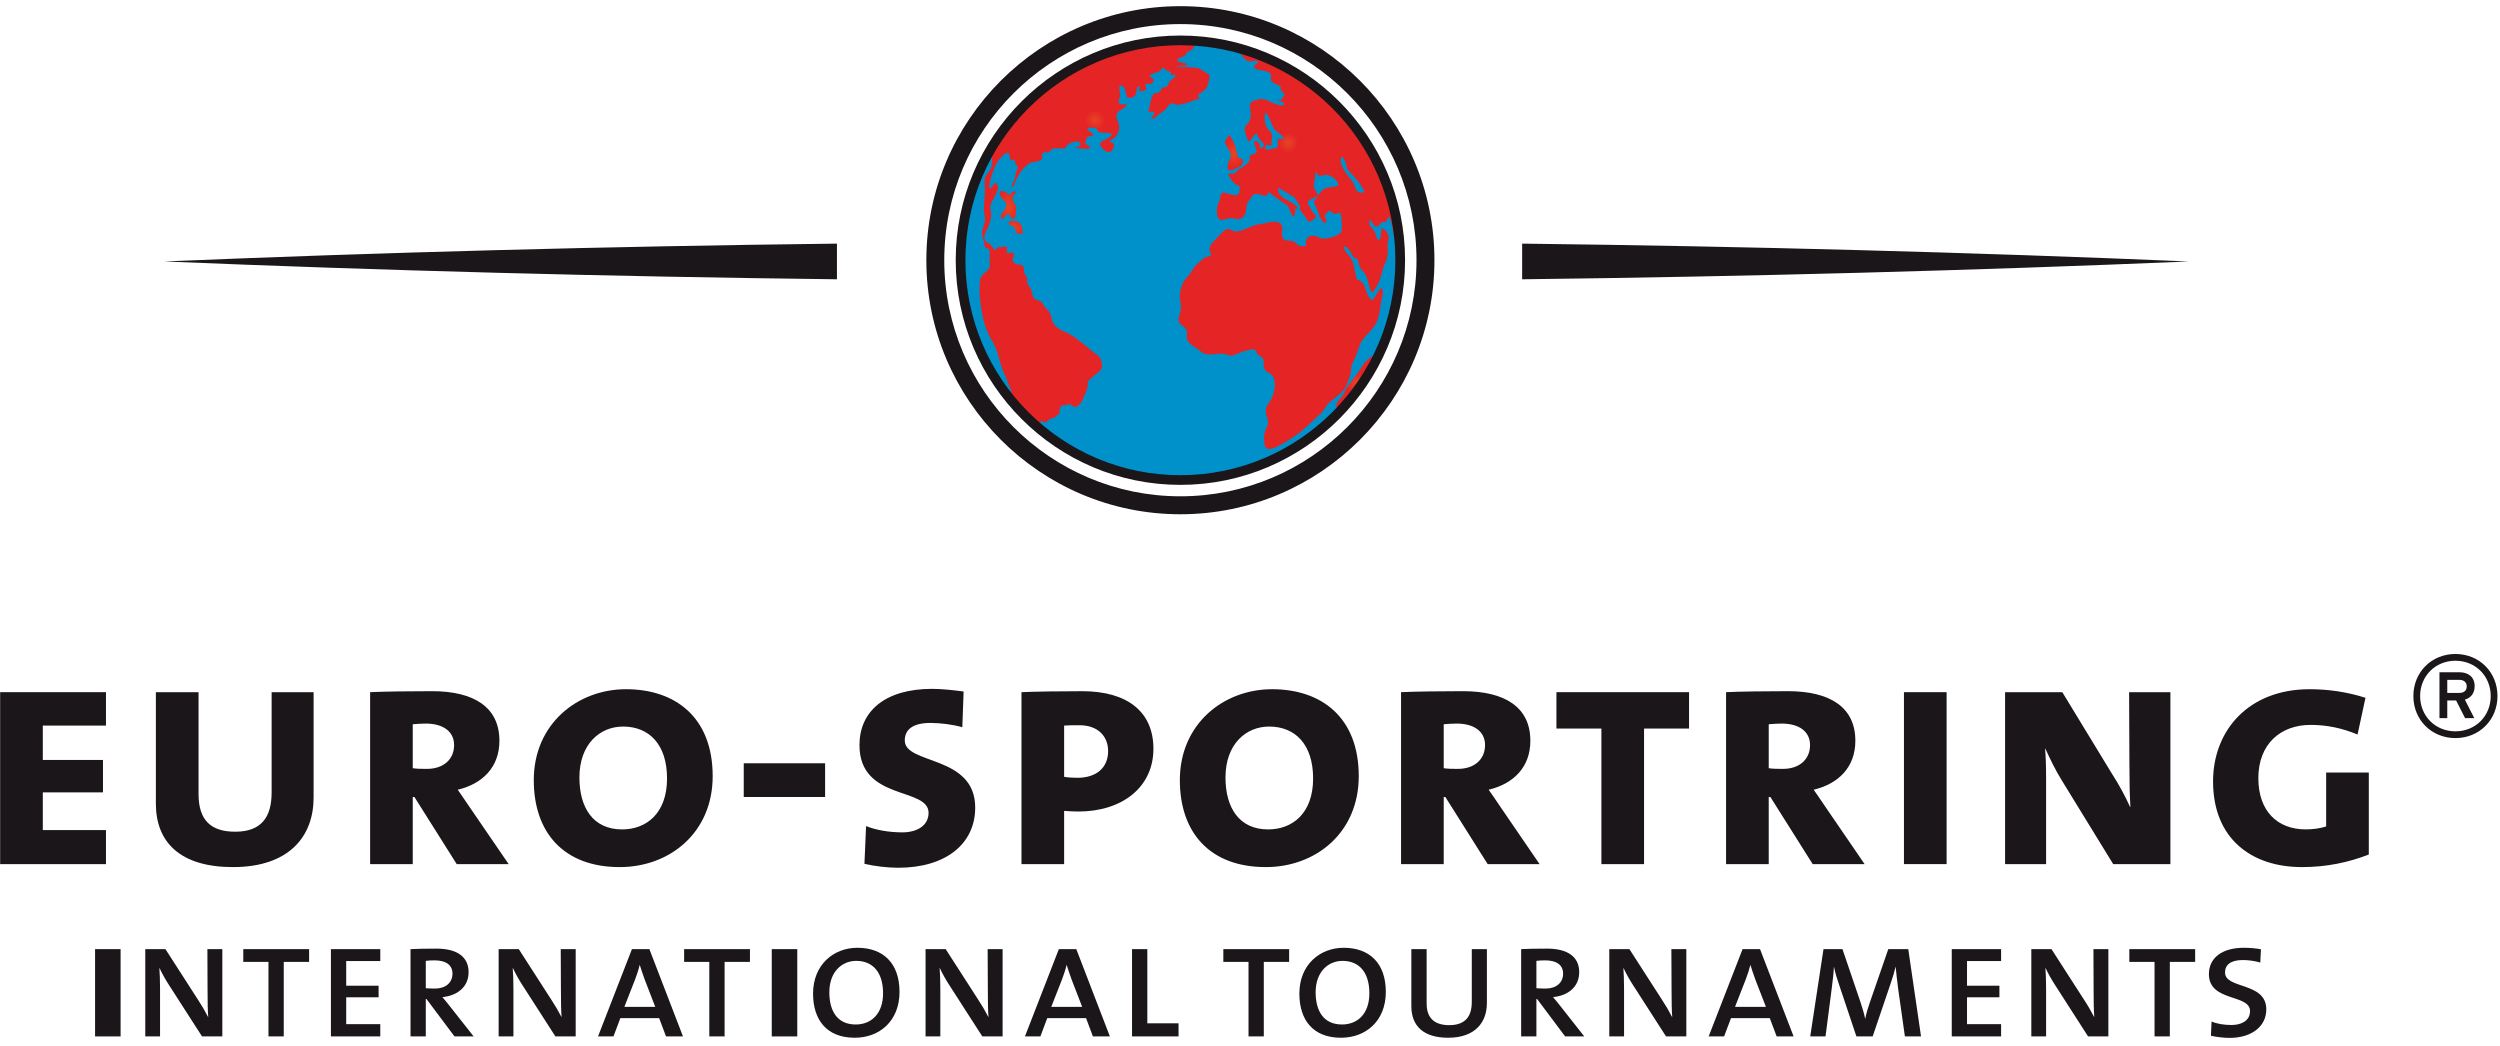
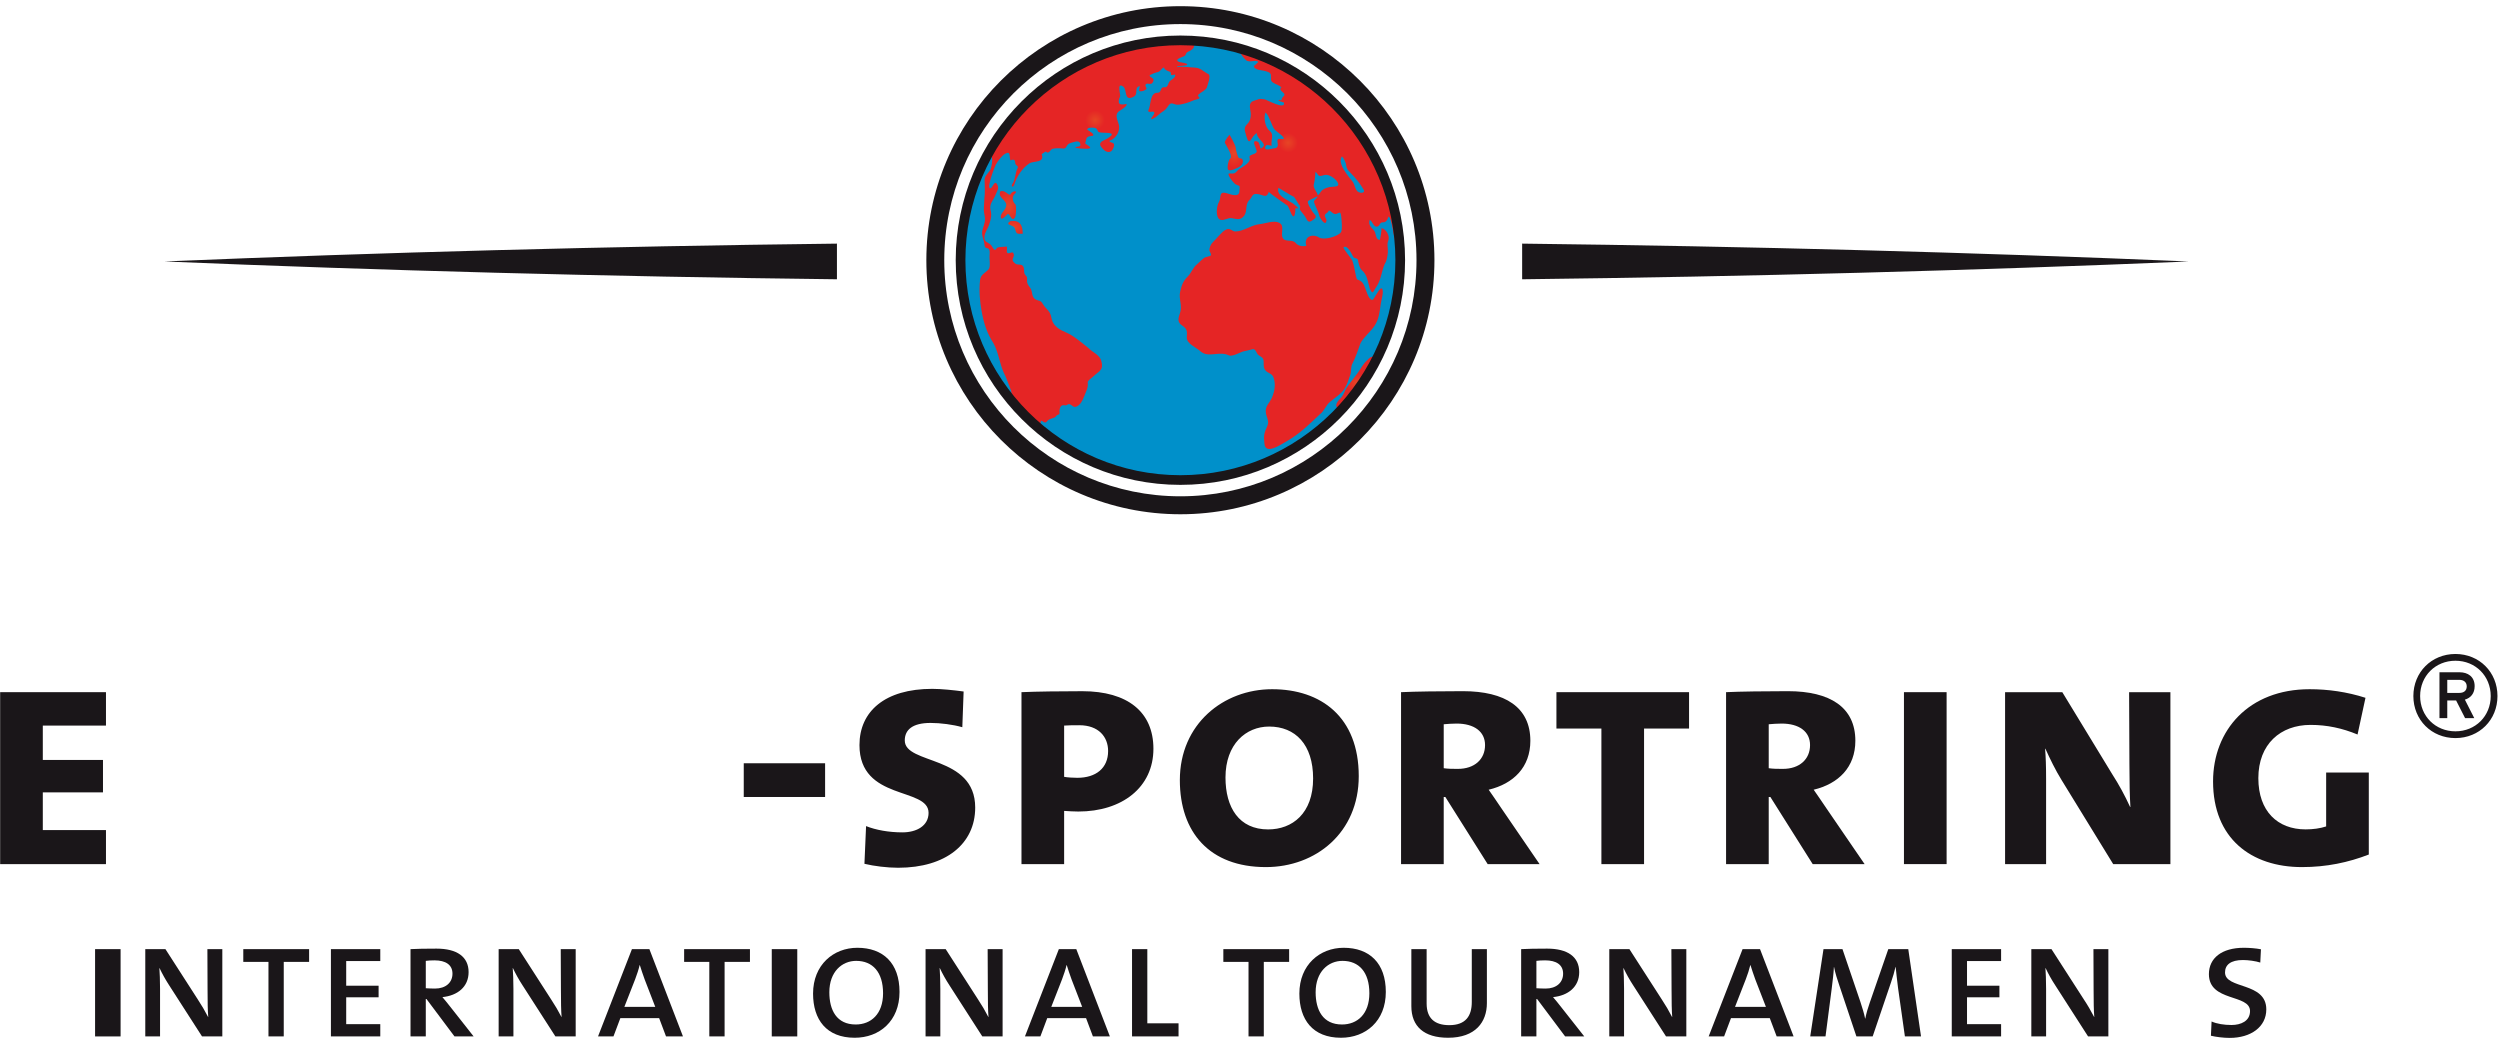
<svg xmlns="http://www.w3.org/2000/svg" xmlns:xlink="http://www.w3.org/1999/xlink" width="98" height="41" viewBox="0 0 98 41">
  <defs>
    <rect id="logo-footer-a" width="103.906" height="42.928" />
    <radialGradient id="logo-footer-c" cx="0%" cy="0%" r="2.226%" fx="0%" fy="0%" gradientTransform="scale(1 1)">
      <stop offset="0%" stop-color="#61BAE2" />
      <stop offset="100%" stop-color="#0090CA" />
    </radialGradient>
    <radialGradient id="logo-footer-d" cx="50.017%" cy="50.05%" r="53.565%" fx="50.017%" fy="50.05%" gradientTransform="matrix(1 0 0 .718 0 .141)">
      <stop offset="0%" stop-color="#E64525" />
      <stop offset="100%" stop-color="#E52525" />
    </radialGradient>
    <radialGradient id="logo-footer-e" cx="50.022%" cy="50.054%" r="59.218%" fx="50.022%" fy="50.054%" gradientTransform="matrix(1 0 0 .913 0 .044)">
      <stop offset="0%" stop-color="#E64525" />
      <stop offset="100%" stop-color="#E52525" />
    </radialGradient>
    <radialGradient id="logo-footer-f" cx="50.016%" cy="49.975%" r="75.049%" fx="50.016%" fy="49.975%">
      <stop offset="0%" stop-color="#E64525" />
      <stop offset="100%" stop-color="#E52525" />
    </radialGradient>
    <radialGradient id="logo-footer-g" cx="49.993%" cy="50.044%" r="25.189%" fx="49.993%" fy="50.044%" gradientTransform="matrix(1 0 0 .743 0 .129)">
      <stop offset="0%" stop-color="#E64525" />
      <stop offset="100%" stop-color="#E52525" />
    </radialGradient>
    <radialGradient id="logo-footer-h" cx="49.997%" cy="19.9%" r="4.21%" fx="49.997%" fy="19.9%" gradientTransform="matrix(1 0 0 .603 0 .079)">
      <stop offset="0%" stop-color="#E64525" />
      <stop offset="100%" stop-color="#E52525" />
    </radialGradient>
    <radialGradient id="logo-footer-i" cx="49.999%" cy="22.5%" r="4.43%" fx="49.999%" fy="22.5%" gradientTransform="matrix(1 0 0 .551 0 .101)">
      <stop offset="0%" stop-color="#E64525" />
      <stop offset="100%" stop-color="#E52525" />
    </radialGradient>
  </defs>
  <g fill="none" fill-rule="evenodd" transform="translate(-3 -1)">
    <rect width="103.906" height="42.928" />
    <mask id="logo-footer-b" fill="#fff">
      <use xlink:href="#logo-footer-a" />
    </mask>
    <g fill-rule="nonzero" mask="url(#logo-footer-b)">
      <g transform="translate(2.657 1.139)">
        <rect width="1" height="3.422" x="4.07" y="37.067" fill="#1A1619" />
        <path fill="#1A1619" d="M8.262,40.488 L6.972,38.481 C6.834,38.271 6.696,38.021 6.597,37.81 L6.591,37.81 C6.604,38.028 6.617,38.258 6.617,38.626 L6.617,40.488 L6.038,40.488 L6.038,37.067 L6.828,37.067 L8.098,39.041 C8.242,39.258 8.38,39.495 8.499,39.725 L8.506,39.725 C8.486,39.501 8.479,39.133 8.479,38.626 L8.473,37.067 L9.058,37.067 L9.058,40.488 L8.262,40.488 Z" />
        <polygon fill="#1A1619" points="11.466 37.567 11.466 40.488 10.867 40.488 10.867 37.567 9.88 37.567 9.88 37.067 12.46 37.067 12.46 37.567" />
        <polygon fill="#1A1619" points="13.315 40.488 13.315 37.067 15.25 37.067 15.25 37.534 13.914 37.534 13.914 38.501 15.184 38.501 15.184 38.955 13.914 38.955 13.914 40.008 15.25 40.008 15.25 40.488" />
        <path fill="#1A1619" d="M17.376,37.507 C17.231,37.507 17.132,37.514 17.034,37.527 L17.034,38.6 C17.139,38.606 17.27,38.613 17.395,38.613 C17.81,38.613 18.08,38.382 18.08,38.028 C18.08,37.679 17.81,37.507 17.376,37.507 Z M18.159,40.488 L17.06,39.021 L17.034,39.021 L17.034,40.488 L16.435,40.488 L16.435,37.067 C16.659,37.053 17.047,37.047 17.455,37.047 C18.251,37.047 18.712,37.363 18.712,37.968 C18.712,38.547 18.277,38.889 17.685,38.948 C17.77,39.041 17.869,39.172 17.981,39.31 L18.909,40.488 L18.159,40.488 Z M22.114,40.488 L20.824,38.481 C20.686,38.271 20.548,38.021 20.449,37.81 L20.442,37.81 C20.456,38.028 20.469,38.258 20.469,38.626 L20.469,40.488 L19.89,40.488 L19.89,37.067 L20.679,37.067 L21.949,39.041 C22.094,39.258 22.232,39.495 22.351,39.725 L22.357,39.725 C22.338,39.501 22.331,39.133 22.331,38.626 L22.324,37.067 L22.91,37.067 L22.91,40.488 L22.114,40.488 Z M25.615,38.258 C25.543,38.067 25.477,37.856 25.424,37.692 L25.417,37.692 C25.378,37.863 25.312,38.06 25.24,38.251 L24.818,39.33 L26.029,39.33 L25.615,38.258 Z M26.451,40.488 L26.181,39.771 L24.661,39.771 L24.391,40.488 L23.786,40.488 L25.115,37.067 L25.799,37.067 L27.115,40.488 L26.451,40.488 Z" />
        <polygon fill="#1A1619" points="28.747 37.567 28.747 40.488 28.148 40.488 28.148 37.567 27.161 37.567 27.161 37.067 29.741 37.067 29.741 37.567" />
        <rect width="1" height="3.422" x="30.596" y="37.067" fill="#1A1619" />
        <path fill="#1A1619" d="M33.906,37.527 C33.347,37.527 32.853,37.955 32.853,38.758 C32.853,39.455 33.137,40.021 33.887,40.021 C34.485,40.021 34.959,39.613 34.959,38.797 C34.959,37.968 34.551,37.527 33.906,37.527 Z M33.847,40.541 C32.735,40.541 32.215,39.824 32.215,38.81 C32.215,37.679 33.018,37.014 33.952,37.014 C34.959,37.014 35.604,37.612 35.604,38.745 C35.604,39.889 34.815,40.541 33.847,40.541 Z M38.849,40.488 L37.559,38.481 C37.421,38.271 37.282,38.021 37.184,37.81 L37.177,37.81 C37.19,38.028 37.204,38.258 37.204,38.626 L37.204,40.488 L36.625,40.488 L36.625,37.067 L37.414,37.067 L38.684,39.041 C38.829,39.258 38.967,39.495 39.085,39.725 L39.092,39.725 C39.072,39.501 39.066,39.133 39.066,38.626 L39.059,37.067 L39.645,37.067 L39.645,40.488 L38.849,40.488 Z M42.35,38.258 C42.278,38.067 42.211,37.856 42.159,37.692 L42.152,37.692 C42.113,37.863 42.047,38.06 41.975,38.251 L41.553,39.33 L42.764,39.33 L42.35,38.258 Z M43.185,40.488 L42.916,39.771 L41.395,39.771 L41.126,40.488 L40.521,40.488 L41.85,37.067 L42.534,37.067 L43.85,40.488 L43.185,40.488 Z" />
        <polygon fill="#1A1619" points="44.719 40.488 44.719 37.067 45.318 37.067 45.318 39.975 46.542 39.975 46.542 40.488" />
        <polygon fill="#1A1619" points="49.884 37.567 49.884 40.488 49.285 40.488 49.285 37.567 48.298 37.567 48.298 37.067 50.877 37.067 50.877 37.567" />
        <path fill="#1A1619" d="M52.969,37.527 C52.41,37.527 51.916,37.955 51.916,38.758 C51.916,39.455 52.199,40.021 52.95,40.021 C53.549,40.021 54.022,39.613 54.022,38.797 C54.022,37.968 53.614,37.527 52.969,37.527 Z M52.91,40.541 C51.798,40.541 51.278,39.824 51.278,38.81 C51.278,37.679 52.081,37.014 53.016,37.014 C54.022,37.014 54.667,37.612 54.667,38.745 C54.667,39.889 53.877,40.541 52.91,40.541 Z M57.109,40.541 C56.162,40.541 55.668,40.094 55.668,39.304 L55.668,37.067 L56.267,37.067 L56.267,39.199 C56.267,39.784 56.589,40.047 57.155,40.047 C57.8,40.047 58.037,39.685 58.037,39.14 L58.037,37.067 L58.629,37.067 L58.629,39.185 C58.629,39.916 58.188,40.541 57.109,40.541 Z M60.912,37.507 C60.768,37.507 60.669,37.514 60.57,37.527 L60.57,38.6 C60.676,38.606 60.807,38.613 60.932,38.613 C61.347,38.613 61.617,38.382 61.617,38.028 C61.617,37.679 61.347,37.507 60.912,37.507 Z M61.696,40.488 L60.597,39.021 L60.57,39.021 L60.57,40.488 L59.972,40.488 L59.972,37.067 C60.196,37.053 60.583,37.047 60.991,37.047 C61.788,37.047 62.248,37.363 62.248,37.968 C62.248,38.547 61.814,38.889 61.222,38.948 C61.308,39.041 61.406,39.172 61.518,39.31 L62.446,40.488 L61.696,40.488 Z M65.651,40.488 L64.361,38.481 C64.223,38.271 64.084,38.021 63.986,37.81 L63.98,37.81 C63.993,38.028 64.006,38.258 64.006,38.626 L64.006,40.488 L63.427,40.488 L63.427,37.067 L64.216,37.067 L65.486,39.041 C65.631,39.258 65.769,39.495 65.887,39.725 L65.894,39.725 C65.875,39.501 65.868,39.133 65.868,38.626 L65.861,37.067 L66.447,37.067 L66.447,40.488 L65.651,40.488 Z M69.152,38.258 C69.08,38.067 69.014,37.856 68.961,37.692 L68.955,37.692 C68.915,37.863 68.85,38.06 68.777,38.251 L68.356,39.33 L69.567,39.33 L69.152,38.258 Z M69.988,40.488 L69.718,39.771 L68.198,39.771 L67.928,40.488 L67.323,40.488 L68.652,37.067 L69.336,37.067 L70.652,40.488 L69.988,40.488 Z M75.015,40.488 L74.746,38.587 C74.699,38.225 74.673,37.955 74.653,37.764 L74.647,37.764 C74.607,37.941 74.548,38.152 74.469,38.376 L73.752,40.488 L73.114,40.488 L72.455,38.521 C72.37,38.277 72.278,37.988 72.239,37.771 L72.232,37.771 C72.219,38.034 72.185,38.297 72.146,38.613 L71.903,40.488 L71.304,40.488 L71.824,37.067 L72.568,37.067 L73.272,39.139 C73.344,39.363 73.416,39.586 73.456,39.791 L73.462,39.791 C73.509,39.554 73.561,39.389 73.64,39.159 L74.364,37.067 L75.147,37.067 L75.647,40.488 L75.015,40.488 Z" />
        <polygon fill="#1A1619" points="76.852 40.488 76.852 37.067 78.786 37.067 78.786 37.534 77.45 37.534 77.45 38.501 78.72 38.501 78.72 38.955 77.45 38.955 77.45 40.008 78.786 40.008 78.786 40.488" />
        <path fill="#1A1619" d="M82.195,40.488 L80.906,38.481 C80.767,38.271 80.629,38.021 80.531,37.81 L80.524,37.81 C80.537,38.028 80.55,38.258 80.55,38.626 L80.55,40.488 L79.971,40.488 L79.971,37.067 L80.761,37.067 L82.031,39.041 C82.176,39.258 82.313,39.495 82.432,39.725 L82.439,39.725 C82.419,39.501 82.412,39.133 82.412,38.626 L82.406,37.067 L82.991,37.067 L82.991,40.488 L82.195,40.488 Z" />
-         <polygon fill="#1A1619" points="85.4 37.567 85.4 40.488 84.801 40.488 84.801 37.567 83.813 37.567 83.813 37.067 86.393 37.067 86.393 37.567" />
        <path fill="#1A1619" d="M87.748,40.547 C87.498,40.547 87.202,40.508 87.011,40.462 L87.037,39.903 C87.241,39.995 87.524,40.041 87.82,40.041 C88.183,40.041 88.544,39.889 88.544,39.495 C88.544,38.817 86.932,39.146 86.932,38.047 C86.932,37.422 87.432,37.014 88.301,37.014 C88.505,37.014 88.775,37.033 88.972,37.073 L88.946,37.593 C88.761,37.534 88.478,37.494 88.268,37.494 C87.781,37.494 87.564,37.685 87.564,37.981 C87.564,38.646 89.182,38.343 89.182,39.429 C89.182,40.12 88.571,40.547 87.748,40.547" />
        <polygon fill="#1A1619" points=".349 33.735 .349 26.994 4.497 26.994 4.497 28.304 2.021 28.304 2.021 29.651 4.38 29.651 4.38 30.922 2.021 30.922 2.021 32.4 4.497 32.4 4.497 33.735" />
-         <path fill="#1A1619" d="M9.474,33.851 C7.425,33.851 6.453,32.892 6.453,31.362 L6.453,26.994 L8.126,26.994 L8.126,30.987 C8.126,32.024 8.618,32.464 9.565,32.464 C10.588,32.464 10.991,31.894 10.991,30.922 L10.991,26.994 L12.636,26.994 L12.636,31.129 C12.636,32.633 11.691,33.851 9.474,33.851 Z M17.029,28.225 C16.848,28.225 16.679,28.239 16.523,28.252 L16.523,29.975 C16.692,30.001 16.9,30.001 17.081,30.001 C17.729,30.001 18.144,29.626 18.144,29.068 C18.144,28.537 17.716,28.225 17.029,28.225 Z M18.247,33.735 L16.588,31.103 L16.523,31.103 L16.523,33.735 L14.852,33.735 L14.852,26.994 C15.396,26.968 16.42,26.955 17.275,26.955 C18.935,26.955 19.92,27.59 19.92,28.899 C19.92,29.936 19.259,30.585 18.287,30.818 C18.416,31 18.598,31.272 18.792,31.557 L20.283,33.735 L18.247,33.735 Z M24.767,28.342 C23.86,28.342 23.056,29.029 23.056,30.338 C23.056,31.518 23.588,32.374 24.728,32.374 C25.674,32.374 26.491,31.752 26.491,30.377 C26.491,29.043 25.791,28.342 24.767,28.342 Z M24.637,33.851 C22.434,33.851 21.267,32.49 21.267,30.442 C21.267,28.239 22.978,26.878 24.884,26.878 C26.802,26.878 28.28,27.967 28.28,30.286 C28.28,32.503 26.595,33.851 24.637,33.851 Z" />
        <rect width="3.189" height="1.322" x="29.498" y="29.781" fill="#1A1619" />
        <path fill="#1A1619" d="M35.551,33.877 C35.123,33.877 34.605,33.813 34.229,33.722 L34.293,32.244 C34.682,32.399 35.188,32.49 35.719,32.49 C36.277,32.49 36.743,32.231 36.743,31.725 C36.743,30.702 34.034,31.271 34.034,29.068 C34.034,27.746 35.032,26.864 36.886,26.864 C37.249,26.864 37.741,26.917 38.117,26.968 L38.066,28.368 C37.703,28.264 37.21,28.2 36.821,28.2 C36.108,28.2 35.81,28.472 35.81,28.887 C35.81,29.846 38.571,29.444 38.571,31.518 C38.571,32.931 37.43,33.877 35.551,33.877 Z M42.653,28.29 C42.459,28.29 42.213,28.29 42.057,28.304 L42.057,30.313 C42.187,30.338 42.42,30.351 42.575,30.351 C43.301,30.351 43.781,29.975 43.781,29.301 C43.781,28.744 43.405,28.29 42.653,28.29 Z M42.614,31.673 C42.472,31.673 42.2,31.66 42.057,31.648 L42.057,33.735 L40.385,33.735 L40.385,26.994 C40.981,26.968 41.94,26.956 42.77,26.956 C44.546,26.956 45.557,27.772 45.557,29.211 C45.557,30.727 44.325,31.673 42.614,31.673 Z M50.093,28.342 C49.186,28.342 48.382,29.029 48.382,30.338 C48.382,31.518 48.913,32.374 50.054,32.374 C51,32.374 51.817,31.752 51.817,30.377 C51.817,29.043 51.117,28.342 50.093,28.342 Z M49.964,33.851 C47.76,33.851 46.593,32.49 46.593,30.442 C46.593,28.239 48.304,26.878 50.21,26.878 C52.128,26.878 53.606,27.967 53.606,30.286 C53.606,32.503 51.921,33.851 49.964,33.851 Z M57.442,28.225 C57.26,28.225 57.091,28.239 56.937,28.252 L56.937,29.975 C57.105,30.001 57.312,30.001 57.493,30.001 C58.142,30.001 58.557,29.626 58.557,29.068 C58.557,28.537 58.129,28.225 57.442,28.225 Z M58.66,33.735 L57.001,31.103 L56.937,31.103 L56.937,33.735 L55.264,33.735 L55.264,26.994 C55.809,26.968 56.833,26.955 57.688,26.955 C59.348,26.955 60.333,27.59 60.333,28.899 C60.333,29.936 59.672,30.585 58.699,30.818 C58.829,31 59.011,31.272 59.205,31.557 L60.695,33.735 L58.66,33.735 Z" />
        <polygon fill="#1A1619" points="64.79 28.42 64.79 33.735 63.118 33.735 63.118 28.42 61.355 28.42 61.355 26.994 66.554 26.994 66.554 28.42" />
        <path fill="#1A1619" d="M70.182,28.225 C70.001,28.225 69.833,28.239 69.677,28.252 L69.677,29.975 C69.845,30.001 70.053,30.001 70.234,30.001 C70.882,30.001 71.297,29.626 71.297,29.068 C71.297,28.537 70.87,28.225 70.182,28.225 Z M71.401,33.735 L69.742,31.103 L69.677,31.103 L69.677,33.735 L68.005,33.735 L68.005,26.994 C68.549,26.968 69.573,26.955 70.428,26.955 C72.088,26.955 73.073,27.59 73.073,28.899 C73.073,29.936 72.412,30.585 71.439,30.818 C71.569,31 71.751,31.272 71.945,31.557 L73.436,33.735 L71.401,33.735 Z" />
        <rect width="1.672" height="6.74" x="74.978" y="26.994" fill="#1A1619" />
        <path fill="#1A1619" d="M83.181,33.735 L81.159,30.442 C80.925,30.066 80.692,29.587 80.523,29.211 L80.511,29.211 C80.537,29.535 80.55,29.872 80.55,30.403 L80.55,33.735 L78.942,33.735 L78.942,26.994 L81.185,26.994 L83.142,30.209 C83.401,30.611 83.635,31.039 83.842,31.492 L83.855,31.492 C83.829,31.09 83.816,30.533 83.816,29.833 L83.804,26.994 L85.423,26.994 L85.423,33.735 L83.181,33.735 Z M90.581,33.851 C88.585,33.851 87.095,32.724 87.095,30.494 C87.095,28.485 88.495,26.878 90.879,26.878 C91.605,26.878 92.344,26.982 93.07,27.215 L92.759,28.654 C92.163,28.407 91.566,28.277 90.918,28.277 C89.739,28.277 88.87,29.029 88.87,30.365 C88.87,31.661 89.622,32.373 90.724,32.373 C91.009,32.373 91.295,32.335 91.528,32.257 L91.528,30.144 L93.2,30.144 L93.2,33.359 C92.396,33.67 91.541,33.851 90.581,33.851 Z M96.751,26.511 L96.276,26.511 L96.276,27.023 L96.751,27.023 C96.915,27.023 97.039,26.945 97.039,26.767 C97.039,26.598 96.915,26.511 96.751,26.511 Z M96.966,27.287 L97.335,28.013 L96.975,28.013 L96.623,27.32 L96.276,27.32 L96.276,28.013 L95.97,28.013 L95.97,26.214 L96.76,26.214 C97.08,26.214 97.349,26.383 97.349,26.758 C97.349,27.041 97.198,27.219 96.966,27.287 Z M96.596,25.762 C95.811,25.762 95.212,26.361 95.212,27.146 C95.212,27.932 95.811,28.529 96.596,28.529 C97.381,28.529 97.979,27.932 97.979,27.146 C97.979,26.361 97.381,25.762 96.596,25.762 Z M96.596,28.794 C95.66,28.794 94.947,28.082 94.947,27.146 C94.947,26.21 95.66,25.497 96.596,25.497 C97.532,25.497 98.244,26.21 98.244,27.146 C98.244,28.082 97.532,28.794 96.596,28.794 Z" />
        <path fill="url(#logo-footer-c)" d="M44.78,1.792 C40.186,2.82 37.295,7.378 38.322,11.971 C39.351,16.565 43.908,19.456 48.502,18.428 C53.096,17.401 55.988,12.843 54.959,8.249 C54.071,4.281 50.551,1.585 46.648,1.585 C46.032,1.585 45.406,1.652 44.78,1.792 Z" />
        <path fill="url(#logo-footer-d)" d="M48.357,5.458 C48.403,5.554 48.691,5.988 48.567,6.075 C48.497,6.125 48.434,6.436 48.484,6.509 C48.55,6.604 48.874,6.434 48.934,6.393 C49.025,6.331 49.097,6.229 49.051,6.12 C49.017,6.039 48.917,6.094 48.886,6.027 C48.825,5.884 48.796,5.767 48.774,5.608 C48.766,5.548 48.551,5.145 48.545,5.145 C48.545,5.145 48.545,5.145 48.545,5.145 C48.536,5.145 48.348,5.362 48.357,5.458 Z" />
        <path fill="url(#logo-footer-e)" d="M39.566,7.357 C39.542,7.39 39.538,7.405 39.542,7.409 C39.472,7.6 39.805,7.72 39.788,7.901 C39.782,8.092 39.557,8.213 39.573,8.369 C39.585,8.49 39.675,8.415 39.752,8.34 C39.802,8.292 39.846,8.243 39.861,8.247 C39.941,8.268 40.02,8.596 40.139,8.363 C40.173,8.295 40.195,7.914 40.142,7.868 C40.025,7.768 40.004,7.56 40.121,7.46 C40.272,7.33 40.021,7.311 39.942,7.498 C39.839,7.493 39.775,7.351 39.625,7.351 C39.607,7.351 39.588,7.353 39.566,7.357 Z" />
        <path fill="url(#logo-footer-f)" d="M39.949,8.531 C39.7,8.696 40.078,8.663 40.124,8.812 C40.194,9.039 40.184,9.032 40.434,9.023 C40.434,8.708 40.33,8.521 40.066,8.521 C40.03,8.521 39.991,8.524 39.949,8.531 Z" />
        <path fill="url(#logo-footer-g)" d="M53.922,13.996 C53.763,14.146 53.686,14.315 53.558,14.49 C53.419,14.681 53.265,14.862 53.131,15.058 C53.052,15.173 53.036,15.294 52.944,15.411 C52.875,15.497 52.709,15.644 52.725,15.766 C52.74,15.888 52.864,15.905 52.956,15.828 C53.011,15.782 53.02,15.701 53.066,15.647 C53.105,15.602 53.174,15.573 53.22,15.529 C53.369,15.384 53.487,15.209 53.607,15.041 C53.782,14.796 53.918,14.525 54.072,14.267 C54.124,14.18 54.343,13.889 54.157,13.849 C54.15,13.847 54.143,13.846 54.137,13.846 C54.054,13.846 53.973,13.949 53.922,13.996 Z" />
        <path fill="url(#logo-footer-h)" d="M41.248,3.524 C40.512,4.129 39.879,4.859 39.383,5.672 C39.325,5.767 39.191,5.904 39.224,6.027 C39.256,6.145 39.222,6.35 39.182,6.469 C39.125,6.631 38.957,6.717 38.939,6.891 C38.945,7.155 38.962,7.418 38.928,7.68 C38.928,7.881 38.885,8.05 38.928,8.25 C38.984,8.516 38.946,8.576 38.868,8.827 C38.787,9.087 38.913,9.218 38.937,9.461 C38.936,9.542 38.975,9.587 39.051,9.593 C39.169,9.611 39.139,9.815 39.132,9.896 C39.12,10.024 39.182,10.307 39.099,10.413 C38.97,10.567 38.787,10.611 38.762,10.838 C38.713,11.262 38.753,11.68 38.83,12.099 C38.917,12.567 39.037,12.927 39.29,13.323 C39.496,13.709 39.52,14.087 39.69,14.469 C39.802,14.683 39.864,14.894 39.955,15.114 C40.013,15.231 39.98,15.339 40.026,15.453 C40.347,15.849 40.714,16.188 41.073,16.544 C41.143,16.529 41.125,16.409 41.146,16.369 C41.159,16.339 41.192,16.364 41.232,16.389 C41.279,16.419 41.333,16.448 41.373,16.391 C41.477,16.237 41.662,16.291 41.746,16.169 C41.797,16.09 41.892,16.148 41.877,16.02 C41.863,15.905 41.903,15.712 42.069,15.747 C42.175,15.77 42.161,15.714 42.247,15.7 C42.378,15.719 42.406,15.876 42.575,15.783 C42.76,15.68 42.842,15.389 42.919,15.208 C42.974,15.079 42.995,14.987 42.982,14.85 C42.975,14.772 43.142,14.677 43.19,14.628 C43.427,14.395 43.615,14.385 43.515,14.011 C43.448,13.766 43.183,13.682 43.017,13.511 C42.82,13.347 42.609,13.18 42.398,13.036 C42.116,12.844 41.802,12.825 41.621,12.504 C41.553,12.384 41.562,12.246 41.498,12.13 C41.428,12.002 41.299,11.917 41.227,11.786 C41.128,11.606 41.08,11.683 40.926,11.59 C40.79,11.507 40.816,11.336 40.762,11.207 C40.723,11.116 40.639,11.053 40.613,10.956 C40.577,10.825 40.655,10.76 40.545,10.651 C40.436,10.545 40.538,10.371 40.421,10.269 C40.353,10.207 40.227,10.26 40.14,10.192 C39.908,10.009 40.155,9.96 40.067,9.785 C40.045,9.741 39.996,9.757 39.946,9.773 C39.89,9.791 39.834,9.809 39.814,9.741 C39.793,9.671 39.843,9.588 39.803,9.524 C39.724,9.542 39.448,9.529 39.415,9.589 C39.321,9.763 39.257,9.536 39.185,9.463 C39.076,9.347 38.918,9.363 38.932,9.149 C38.946,8.949 39.084,8.809 39.128,8.627 C39.192,8.448 39.222,8.29 39.175,8.103 C39.11,7.842 39.291,7.711 39.374,7.486 C39.427,7.342 39.516,7.257 39.438,7.1 C39.326,6.879 39.263,7.238 39.161,7.241 C39.003,7.24 39.351,6.358 39.381,6.308 C39.466,6.168 39.608,5.965 39.752,5.884 C39.985,5.753 39.892,6.037 39.956,6.152 C39.956,6.152 40.137,6.039 40.14,6.241 C40.142,6.371 40.287,6.347 40.231,6.455 C40.137,6.64 40.147,6.905 40.034,7.062 C39.953,7.175 40.056,7.242 40.104,7.088 C40.201,6.775 40.416,6.448 40.7,6.262 C40.863,6.16 41.312,6.257 41.175,5.902 C41.192,5.899 41.301,5.814 41.27,5.841 C41.334,5.785 41.349,5.804 41.368,5.823 C41.382,5.837 41.397,5.849 41.431,5.837 C41.504,5.821 41.527,5.716 41.602,5.695 C41.7,5.665 41.88,5.668 41.983,5.681 C42.155,5.702 42.121,5.6 42.215,5.515 C42.265,5.468 42.418,5.434 42.482,5.417 C42.561,5.395 42.657,5.39 42.686,5.489 C42.73,5.636 42.588,5.596 42.495,5.629 C42.508,5.691 42.939,5.699 43.004,5.69 C43.227,5.656 42.876,5.515 42.885,5.477 C42.939,5.265 42.92,5.21 43.141,5.189 C43.337,5.169 43.018,4.974 42.966,4.954 C42.943,4.844 43.183,4.862 43.231,4.868 C43.395,4.89 43.344,5.022 43.428,5.045 C43.622,5.098 44.23,4.999 43.739,5.3 C43.656,5.352 43.435,5.405 43.471,5.546 C43.488,5.618 43.63,5.767 43.696,5.795 C43.88,5.875 43.967,5.755 44.011,5.588 C44.054,5.421 43.851,5.474 43.828,5.384 C44.08,5.3 44.271,5.007 44.2,4.743 C44.149,4.552 44.018,4.351 44.224,4.21 C44.287,4.168 44.55,4.017 44.5,3.936 C44.21,4.001 44.129,3.923 44.254,3.633 C44.274,3.586 44.106,3.051 44.377,3.26 C44.536,3.383 44.392,3.844 44.767,3.66 C45,3.548 44.773,3.306 45.018,3.234 C45.035,3.282 44.964,3.404 45.014,3.431 C45.077,3.464 45.199,3.413 45.251,3.378 C45.343,3.317 45.222,3.27 45.248,3.191 C45.265,3.13 45.317,3.137 45.373,3.145 C45.428,3.152 45.488,3.159 45.524,3.102 C45.65,2.901 45.435,2.937 45.404,2.811 C45.52,2.751 45.597,2.718 45.729,2.686 C45.842,2.658 45.884,2.527 45.965,2.505 C46.004,2.617 46.137,2.646 46.231,2.686 C46.263,2.828 46.212,2.826 46.41,2.78 C46.445,2.923 46.219,2.991 46.172,3.077 C46.121,3.17 46.125,3.294 45.973,3.282 C45.888,3.276 45.868,3.333 45.846,3.39 C45.825,3.445 45.801,3.501 45.717,3.498 C45.437,3.488 45.457,3.91 45.385,4.117 C45.291,4.294 45.429,4.239 45.524,4.237 C45.699,4.235 45.49,4.458 45.476,4.488 C45.444,4.557 45.519,4.525 45.58,4.491 C45.624,4.467 45.659,4.444 45.644,4.457 C45.743,4.374 45.841,4.284 45.951,4.215 C46.044,4.158 46.094,4.076 46.154,3.989 C46.257,3.839 46.364,3.963 46.488,3.966 C46.702,3.966 46.953,3.872 47.146,3.788 C47.594,3.679 47.199,3.681 47.337,3.556 C47.432,3.468 47.589,3.411 47.649,3.298 C47.679,3.18 47.829,2.824 47.712,2.766 C47.509,2.665 47.41,2.516 47.164,2.51 C46.972,2.505 46.665,2.444 46.481,2.495 C46.458,2.404 46.851,2.483 46.884,2.379 C46.898,2.345 46.587,2.301 46.553,2.284 C46.356,2.187 46.69,2.101 46.755,2.066 C46.87,2.005 46.784,1.964 46.91,1.891 C47.026,1.842 47.183,1.755 47.15,1.605 C46.989,1.595 46.827,1.591 46.665,1.591 C44.706,1.591 42.765,2.276 41.248,3.524 Z" />
        <path fill="url(#logo-footer-i)" d="M49.183,2.215 C49.249,2.279 49.352,2.268 49.449,2.257 C49.541,2.246 49.628,2.236 49.669,2.292 C49.668,2.292 49.567,2.394 49.548,2.405 C49.403,2.48 49.606,2.584 49.674,2.597 C49.805,2.62 49.999,2.639 50.112,2.714 C50.206,2.772 50.138,2.958 50.18,3.033 C50.23,3.124 50.414,3.175 50.498,3.226 C50.667,3.353 50.487,3.246 50.542,3.382 C50.583,3.481 50.759,3.524 50.668,3.627 C50.616,3.67 50.586,3.725 50.578,3.793 C50.563,3.796 50.547,3.79 50.531,3.783 C50.503,3.773 50.477,3.762 50.459,3.797 C50.428,3.803 50.659,3.881 50.673,3.884 C50.744,4.19 50,3.769 49.915,3.755 C49.696,3.714 49.69,3.752 49.489,3.815 C49.253,3.891 49.36,4.121 49.373,4.3 C49.382,4.434 49.356,4.594 49.258,4.697 C49.089,4.872 49.126,4.934 49.19,5.167 C49.332,5.685 49.38,5.187 49.61,5.08 C49.61,5.356 50.113,5.511 49.76,5.685 C49.718,5.602 49.729,5.436 49.623,5.405 C49.342,5.326 49.647,5.732 49.6,5.824 C49.542,5.935 49.277,5.9 49.328,6.058 C49.38,6.212 49.118,6.365 48.971,6.456 C48.748,6.595 48.826,6.689 48.551,6.66 C48.374,6.64 48.708,7.047 48.778,7.086 C48.968,7.187 48.941,7.081 48.93,7.348 C48.922,7.609 48.614,7.492 48.45,7.441 C48.091,7.327 48.235,7.607 48.119,7.794 C48.028,7.948 47.981,8.41 48.185,8.477 C48.26,8.501 48.332,8.475 48.408,8.449 C48.481,8.424 48.558,8.399 48.648,8.416 C48.778,8.441 48.919,8.488 49.038,8.394 C49.296,8.192 49.105,7.918 49.326,7.692 C49.455,7.56 49.406,7.43 49.666,7.472 C49.881,7.507 49.991,7.645 50.082,7.381 C50.111,7.445 50.814,7.917 50.823,7.93 C50.9,8.049 50.921,8.202 51.007,8.315 C51.069,8.395 51.101,8.289 51.115,8.183 C51.125,8.104 51.125,8.024 51.122,8.024 C51.141,8.023 51.162,8.025 51.18,8.026 C51.239,8.032 51.269,8.038 51.148,7.937 C51.02,7.832 51.053,7.844 50.87,7.743 C50.666,7.631 50.38,7.476 50.458,7.227 C50.462,7.216 51.021,7.57 51.069,7.581 C51.096,7.601 51.288,7.947 51.31,7.937 C51.306,7.984 51.302,8.032 51.298,8.079 C51.38,8.205 51.492,8.306 51.555,8.441 C51.629,8.6 51.707,8.561 51.835,8.468 C52,8.348 51.899,8.307 51.807,8.18 C51.76,8.112 51.576,7.825 51.615,7.748 C51.63,7.719 51.946,7.572 51.987,7.556 C51.987,7.638 51.835,7.705 51.854,7.78 C51.903,7.975 52.023,8.124 52.064,8.334 C52.081,8.392 52.297,8.759 52.339,8.522 C52.354,8.433 52.25,8.365 52.281,8.287 C52.307,8.212 52.399,8.219 52.427,8.117 C52.471,8.108 52.508,8.146 52.55,8.183 C52.603,8.229 52.665,8.276 52.76,8.233 C52.879,8.178 52.888,8.163 52.916,8.326 C52.934,8.436 52.972,8.883 52.91,8.964 C52.778,9.141 52.225,9.286 52.045,9.169 C51.798,9.01 51.433,9.129 51.551,9.5 C51.406,9.53 51.229,9.506 51.133,9.386 C51.006,9.228 50.721,9.366 50.63,9.194 C50.523,8.999 50.726,8.715 50.484,8.592 C50.274,8.487 49.949,8.625 49.725,8.647 C49.383,8.681 49.098,8.935 48.758,8.935 C48.643,8.928 48.561,8.786 48.409,8.858 C48.235,8.938 48.032,9.224 47.883,9.36 C47.808,9.429 47.738,9.585 47.753,9.688 C47.762,9.73 47.843,9.827 47.81,9.871 C47.772,9.917 47.612,9.924 47.554,9.965 C47.456,10.036 47.37,10.126 47.281,10.208 C47.093,10.357 47.06,10.541 46.897,10.706 C46.711,10.895 46.666,11.039 46.604,11.301 C46.54,11.572 46.698,11.835 46.605,12.112 C46.537,12.326 46.469,12.477 46.685,12.623 C46.894,12.765 46.879,12.858 46.865,13.079 C46.848,13.332 47.23,13.476 47.39,13.623 C47.563,13.783 47.766,13.762 47.979,13.741 C48.155,13.723 48.34,13.706 48.519,13.793 C48.635,13.849 48.937,13.687 49.057,13.642 C49.19,13.612 49.324,13.583 49.455,13.546 C49.566,13.533 49.599,13.709 49.66,13.766 C49.748,13.852 49.854,13.85 49.875,13.994 C49.89,14.106 49.859,14.226 49.916,14.332 C50.003,14.506 50.21,14.463 50.273,14.681 C50.355,14.944 50.307,15.194 50.206,15.444 C50.101,15.676 49.927,15.783 49.965,16.044 C49.99,16.222 50.106,16.371 50.026,16.549 C49.891,16.85 49.873,16.93 49.91,17.261 C49.95,17.702 50.544,17.293 50.773,17.163 C51.291,16.868 51.648,16.511 52.079,16.104 C52.266,15.96 52.306,15.763 52.476,15.616 C52.664,15.457 52.966,15.273 53.08,15.047 C53.159,14.897 53.224,14.717 53.276,14.554 C53.322,14.412 53.287,14.243 53.357,14.114 C53.494,13.859 53.573,13.577 53.678,13.306 C53.818,13.057 54.066,12.871 54.227,12.63 C54.407,12.36 54.426,12.053 54.473,11.746 C54.49,11.633 54.603,11.266 54.516,11.174 C54.471,11.121 54.384,11.257 54.303,11.392 C54.23,11.513 54.16,11.635 54.127,11.621 C53.892,11.524 53.904,11.011 53.675,10.874 C53.546,10.794 53.539,10.873 53.497,10.683 C53.451,10.479 53.423,10.267 53.352,10.069 C53.329,10.006 52.959,9.577 53.013,9.548 C53.183,9.451 53.337,9.854 53.393,9.933 C53.447,10.008 53.553,9.968 53.571,10.044 C53.599,10.172 53.625,10.352 53.725,10.449 C53.941,10.632 53.963,10.907 54.036,11.17 C54.164,11.433 54.149,11.317 54.304,11.092 C54.471,10.849 54.503,10.509 54.609,10.242 C54.711,10.075 54.724,9.952 54.747,9.755 C54.761,9.618 54.701,9.44 54.758,9.314 C54.844,9.119 54.688,8.836 54.492,8.803 C54.515,8.872 54.451,9.168 54.437,9.258 C54.285,9.291 54.276,9.035 54.242,8.959 C54.17,8.809 53.96,8.73 54.031,8.487 C54.138,8.487 54.186,8.834 54.368,8.726 C54.439,8.682 54.438,8.575 54.538,8.578 C54.693,8.581 54.72,8.481 54.768,8.359 C54.835,8.344 54.89,8.589 54.936,8.834 C54.983,9.078 55.021,9.322 55.055,9.309 C55.202,9.239 54.994,8.418 54.957,8.246 C54.281,5.218 51.94,2.751 48.954,1.908 C48.998,2.02 49.094,2.129 49.183,2.215 Z M50.106,4.983 C49.94,4.855 49.867,4.466 49.948,4.278 C49.97,4.281 49.977,4.289 49.976,4.297 C50.079,4.383 50.212,4.811 50.286,4.909 C50.388,5.047 50.611,5.137 50.676,5.291 C50.669,5.291 50.667,5.294 50.672,5.3 C50.628,5.31 50.585,5.308 50.547,5.305 C50.454,5.298 50.392,5.291 50.429,5.482 C50.449,5.632 50.394,5.67 50.249,5.681 C50.193,5.685 49.909,5.801 49.939,5.627 C49.956,5.492 50.131,5.569 50.193,5.573 C50.145,5.355 50.31,5.14 50.106,4.983 Z M53.559,7.365 C53.443,7.247 53.456,7.095 53.354,6.965 C53.215,6.789 52.77,6.284 52.93,6.021 C52.932,6.015 52.936,6.008 52.942,5.999 C52.965,6.004 52.971,6.012 52.97,6.018 C53.023,6.072 53.093,6.231 53.103,6.279 C53.128,6.425 53.121,6.474 53.264,6.617 C53.484,6.844 53.631,7.017 53.791,7.283 C53.848,7.379 53.79,7.418 53.714,7.418 C53.659,7.418 53.595,7.397 53.559,7.365 Z M51.849,7.068 C51.871,7.006 51.915,6.669 51.902,6.607 C51.986,6.629 51.991,6.742 52.073,6.758 C52.132,6.768 52.206,6.73 52.264,6.722 C52.427,6.678 52.665,6.839 52.76,6.982 C52.915,7.213 52.618,7.168 52.482,7.191 C52.368,7.211 52.255,7.249 52.164,7.324 C52.118,7.361 52.045,7.506 52,7.515 C51.976,7.376 51.793,7.228 51.849,7.068 Z" />
        <path fill="#1A1619" d="M38.187,10.061 C38.187,5.414 41.967,1.633 46.614,1.633 C51.261,1.633 55.042,5.414 55.042,10.061 C55.042,14.708 51.261,18.489 46.614,18.489 C41.967,18.489 38.187,14.708 38.187,10.061 M37.807,10.061 C37.807,14.917 41.758,18.868 46.614,18.868 C51.47,18.868 55.422,14.917 55.422,10.061 C55.422,5.205 51.47,1.254 46.614,1.254 C41.758,1.254 37.807,5.205 37.807,10.061" />
        <path fill="#1A1619" d="M37.358,10.061 C37.358,4.957 41.51,0.805 46.614,0.805 C51.718,0.805 55.87,4.957 55.87,10.061 C55.87,15.165 51.718,19.316 46.614,19.316 C41.51,19.316 37.358,15.165 37.358,10.061 M36.656,10.061 C36.656,15.553 41.123,20.02 46.614,20.02 C52.106,20.02 56.573,15.553 56.573,10.061 C56.573,4.57 52.106,0.103 46.614,0.103 C41.123,0.103 36.656,4.57 36.656,10.061 M6.804,10.11 L6.821,10.11 C6.813,10.11 6.805,10.11 6.797,10.111 C15.31,10.466 24.121,10.702 33.151,10.809 L33.151,10.11 L33.151,9.411 C24.123,9.518 15.314,9.754 6.804,10.11 M86.104,10.11 L86.121,10.11 C77.686,9.754 68.957,9.518 60.011,9.411 L60.011,9.411 L60.011,10.809 C68.96,10.702 77.691,10.466 86.128,10.111 C86.12,10.11 86.111,10.11 86.104,10.11" />
      </g>
    </g>
  </g>
</svg>